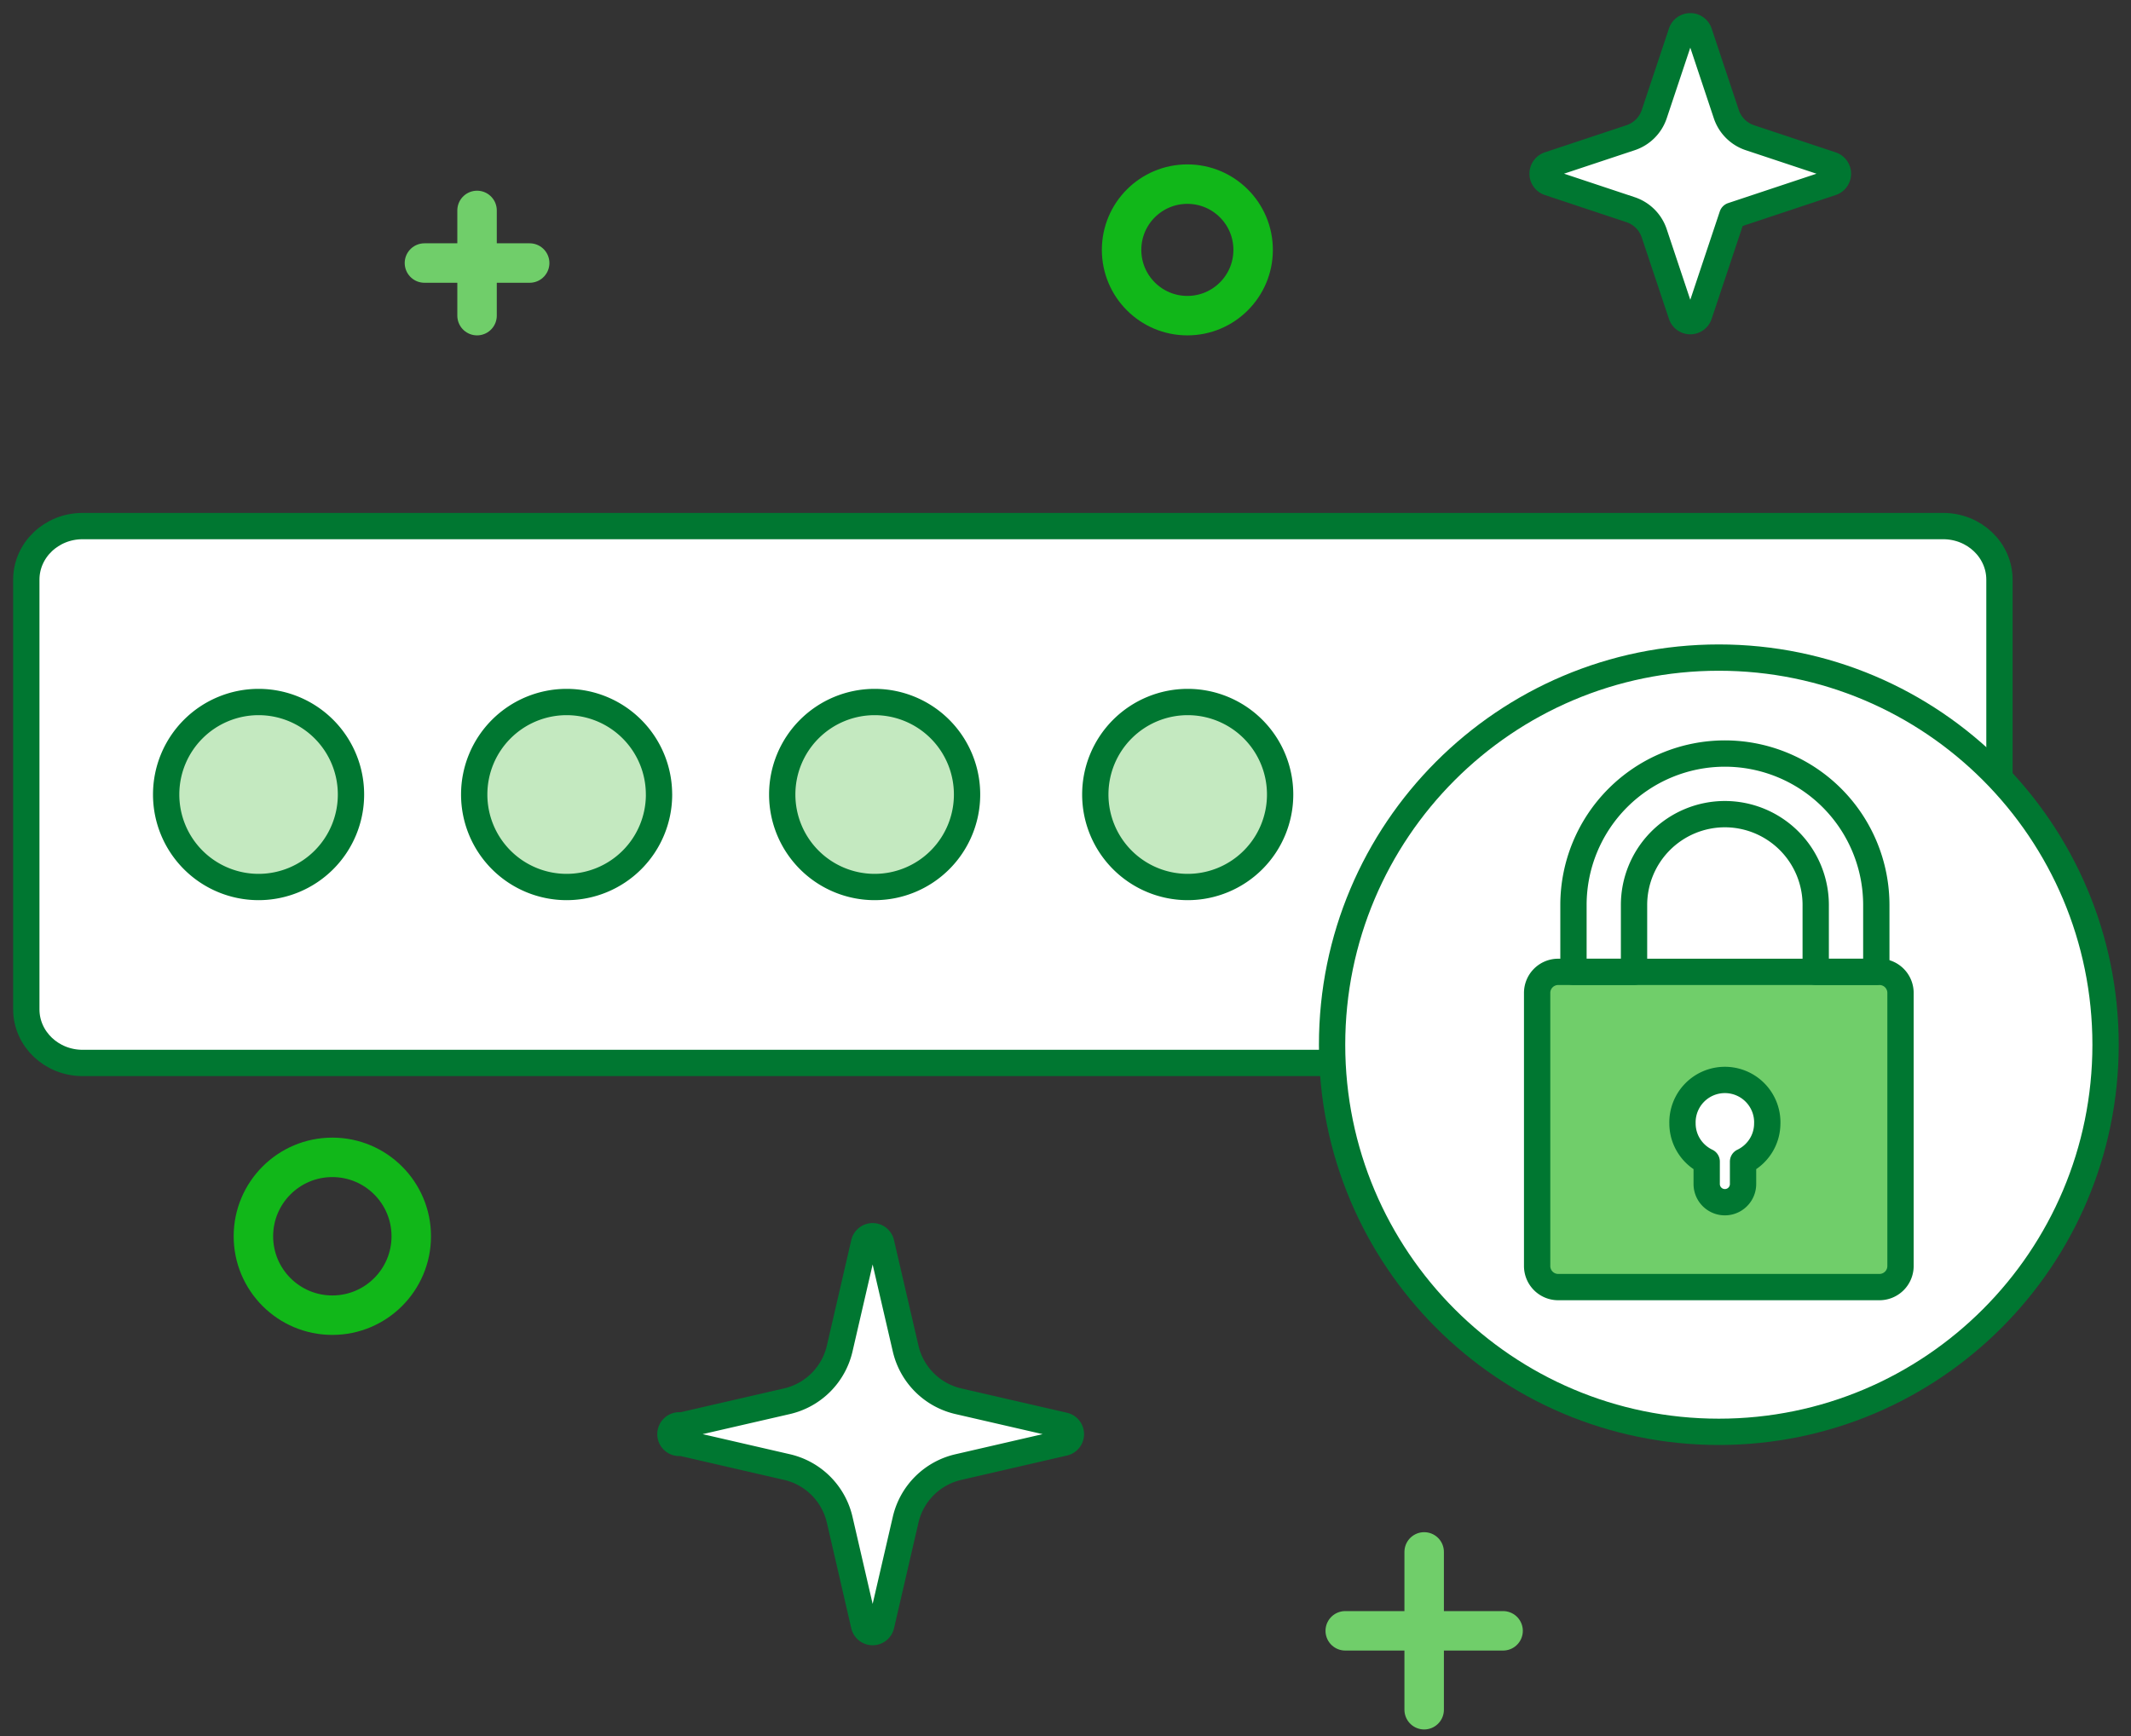
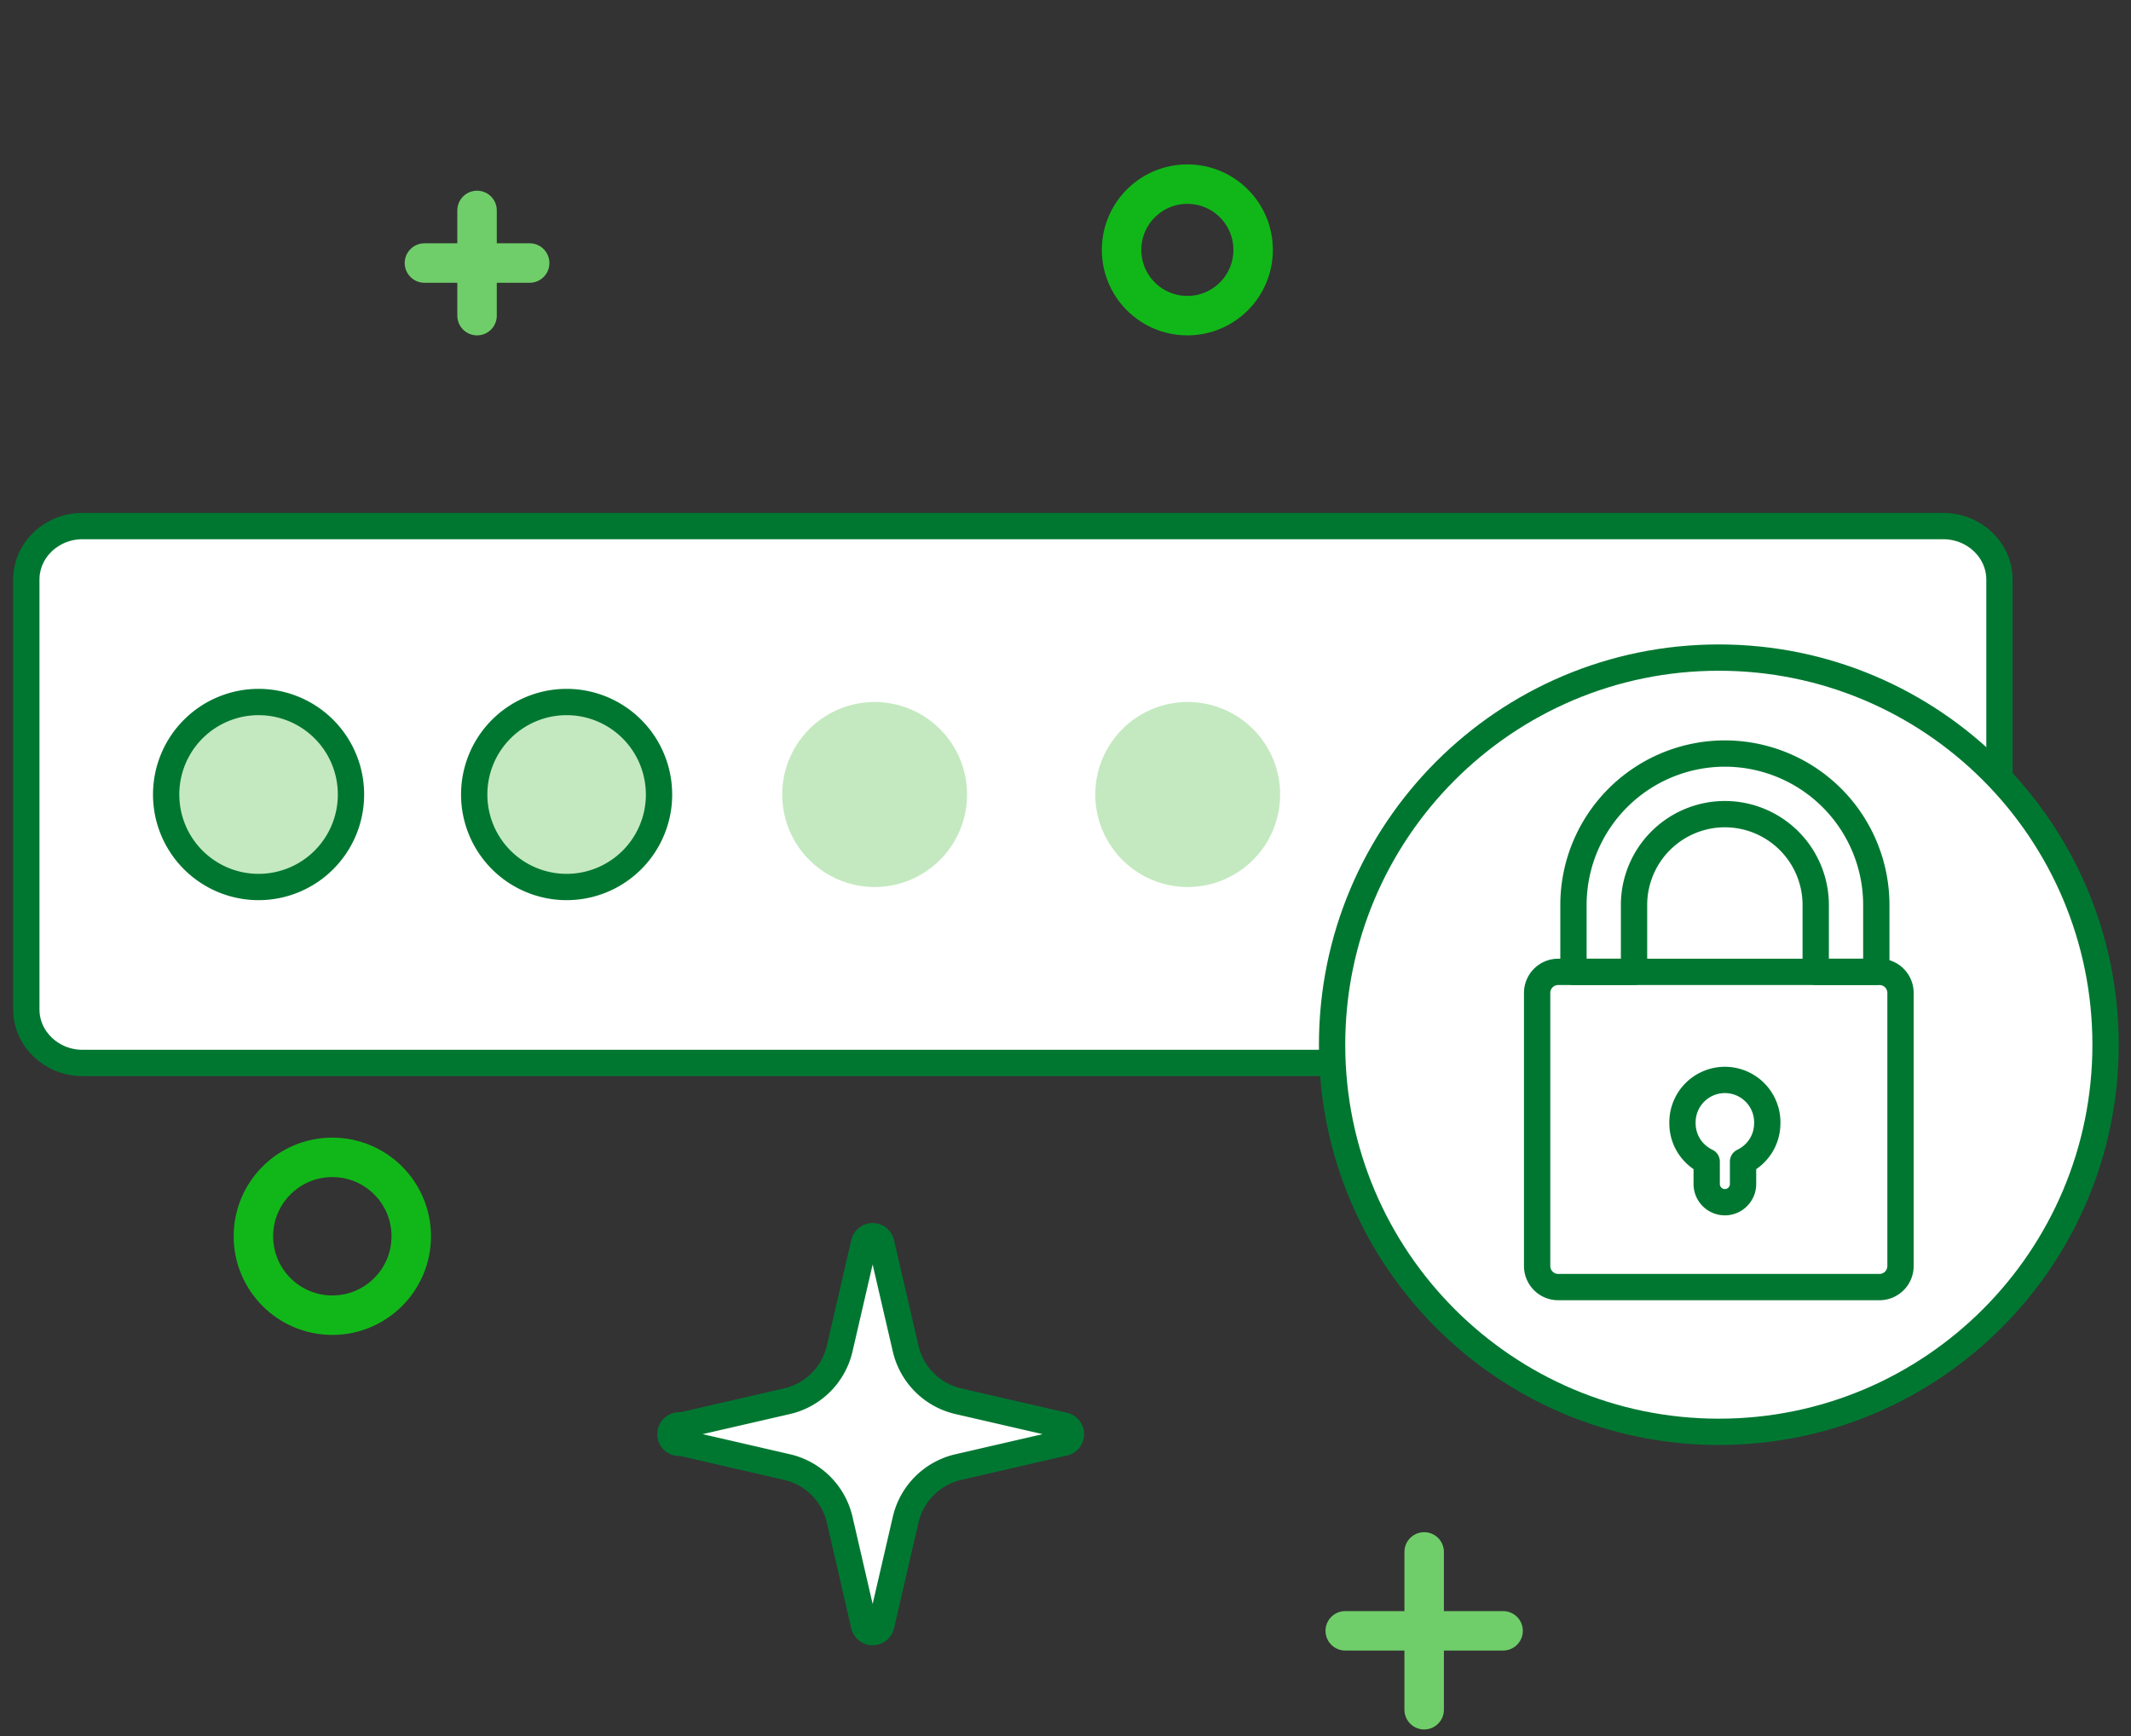
<svg xmlns="http://www.w3.org/2000/svg" width="81" height="66" viewBox="0 0 81 66">
  <rect x="0" y="0" width="81" height="66" fill="#333333" stroke="none" />
  <g fill="none" fill-rule="evenodd" transform="translate(1 1)">
    <path fill="#FFF" stroke="#007731" stroke-linecap="round" stroke-linejoin="round" d="M72.86 39.411H2.14c-1.181 0-2.14-.913-2.14-2.039V21.04C0 19.91.959 19 2.14 19h70.72c1.181 0 2.14.911 2.14 2.039v16.333c0 1.126-.959 2.039-2.14 2.039z" />
    <path fill="#C4E9C0" d="M12.341 29.206a3.514 3.514 0 0 1-3.512 3.516 3.514 3.514 0 0 1-3.513-3.516 3.514 3.514 0 0 1 3.513-3.517 3.514 3.514 0 0 1 3.512 3.517" />
    <path stroke="#007731" stroke-linecap="round" stroke-linejoin="round" d="M12.341 29.206a3.514 3.514 0 0 1-3.512 3.516 3.514 3.514 0 0 1-3.513-3.516 3.514 3.514 0 0 1 3.513-3.517 3.514 3.514 0 0 1 3.512 3.517z" />
    <path fill="#C4E9C0" d="M24.05 29.206a3.514 3.514 0 0 1-3.513 3.516 3.514 3.514 0 0 1-3.512-3.516 3.514 3.514 0 0 1 3.512-3.517 3.514 3.514 0 0 1 3.512 3.517" />
    <path stroke="#007731" stroke-linecap="round" stroke-linejoin="round" d="M24.05 29.206a3.514 3.514 0 0 1-3.513 3.516 3.514 3.514 0 0 1-3.512-3.516 3.514 3.514 0 0 1 3.512-3.517 3.514 3.514 0 0 1 3.512 3.517z" />
    <path fill="#C4E9C0" d="M35.758 29.206a3.514 3.514 0 0 1-3.513 3.516 3.514 3.514 0 0 1-3.512-3.516 3.514 3.514 0 0 1 3.512-3.517 3.514 3.514 0 0 1 3.513 3.517M47.658 29.206a3.514 3.514 0 0 1-3.513 3.516 3.514 3.514 0 0 1-3.512-3.516 3.514 3.514 0 0 1 3.512-3.517 3.514 3.514 0 0 1 3.513 3.517" />
-     <path stroke="#007731" stroke-linecap="round" stroke-linejoin="round" d="M35.758 29.206a3.514 3.514 0 0 1-3.513 3.516 3.514 3.514 0 0 1-3.512-3.516 3.514 3.514 0 0 1 3.512-3.517 3.514 3.514 0 0 1 3.513 3.517zM47.658 29.206a3.514 3.514 0 0 1-3.513 3.516 3.514 3.514 0 0 1-3.512-3.516 3.514 3.514 0 0 1 3.512-3.517 3.514 3.514 0 0 1 3.513 3.517z" />
    <g>
      <path fill="#FFF" d="M79.033 38.718c0 8.128-6.581 14.717-14.7 14.717s-14.7-6.59-14.7-14.717c0-8.129 6.581-14.718 14.7-14.718s14.7 6.59 14.7 14.718" />
      <path stroke="#007731" stroke-linecap="round" stroke-linejoin="round" d="M79.033 38.718c0 8.128-6.581 14.717-14.7 14.717s-14.7-6.59-14.7-14.717c0-8.129 6.581-14.718 14.7-14.718s14.7 6.59 14.7 14.718z" />
-       <path fill="#70CE6A" d="M70.439 47.932H58.227a.801.801 0 0 1-.8-.802V36.748a.8.8 0 0 1 .8-.8h12.212a.8.8 0 0 1 .8.8v10.383a.801.801 0 0 1-.8.801" />
      <path stroke="#007731" stroke-linecap="round" stroke-linejoin="round" d="M70.439 47.932H58.227a.801.801 0 0 1-.8-.802V36.748a.8.8 0 0 1 .8-.8h12.212a.8.8 0 0 1 .8.8v10.383a.801.801 0 0 1-.8.801z" />
      <path fill="#FFF" d="M58.808 35.947V33.41a5.759 5.759 0 0 1 5.755-5.762 5.76 5.76 0 0 1 5.756 5.762v2.536h-2.303V33.41a3.456 3.456 0 0 0-3.453-3.458 3.456 3.456 0 0 0-3.453 3.458v2.536h-2.302z" />
      <path stroke="#007731" stroke-linecap="round" stroke-linejoin="round" d="M58.808 35.947V33.41a5.759 5.759 0 0 1 5.755-5.762 5.76 5.76 0 0 1 5.756 5.762v2.536h-2.303V33.41a3.456 3.456 0 0 0-3.453-3.458 3.456 3.456 0 0 0-3.453 3.458v2.536h-2.302z" />
      <path fill="#FFF" d="M66.175 41.709a1.612 1.612 0 1 0-3.223 0c0 .642.377 1.193.92 1.452v.853a.691.691 0 1 0 1.382 0v-.853c.543-.259.92-.81.92-1.452" />
      <path stroke="#007731" stroke-linecap="round" stroke-linejoin="round" d="M66.175 41.709a1.612 1.612 0 1 0-3.223 0c0 .642.377 1.193.92 1.452v.853a.691.691 0 1 0 1.382 0v-.853c.543-.259.92-.81.92-1.452z" />
    </g>
    <path fill="#FFF" stroke="#007731" stroke-linecap="round" stroke-linejoin="round" d="M33.424 56.775a2.67 2.67 0 0 1 2.004-2l4.02-.927a.334.334 0 0 0 0-.65l-4.02-.926a2.674 2.674 0 0 1-2.004-2l-.93-4.013a.333.333 0 0 0-.65 0l-.928 4.013a2.674 2.674 0 0 1-2.004 2l-4.02.925a.334.334 0 1 0 0 .651l4.02.926a2.67 2.67 0 0 1 2.004 2.001l.928 4.015a.334.334 0 0 0 .651 0l.929-4.015z" />
    <g stroke="#70CE6A" stroke-linecap="round" stroke-linejoin="round" stroke-width="1.5">
      <path d="M53.133 58v6M50.133 61h6" />
    </g>
    <circle cx="11.633" cy="46" r="3" stroke="#11B719" stroke-width="1.5" transform="matrix(-1 0 0 1 23.265 0)" />
-     <path fill="#FFF" stroke="#007731" stroke-linecap="round" stroke-linejoin="round" d="M64.844 7.196L68.62 5.94a.355.355 0 0 0 0-.672l-3.104-1.032a1.416 1.416 0 0 1-.898-.895L63.585.24a.355.355 0 0 0-.673 0L61.878 3.34a1.419 1.419 0 0 1-.897.895l-3.106 1.032a.355.355 0 0 0 0 .672l3.105 1.033c.424.142.756.473.897.896l1.035 3.1a.355.355 0 0 0 .673 0l1.259-3.772z" />
    <g stroke="#70CE6A" stroke-linecap="round" stroke-linejoin="round" stroke-width="1.5">
      <path d="M17.133 7v4M15.133 9h4" />
    </g>
    <circle cx="44.133" cy="8.5" r="2.5" stroke="#11B719" stroke-width="1.5" transform="matrix(-1 0 0 1 88.265 0)" />
  </g>
</svg>